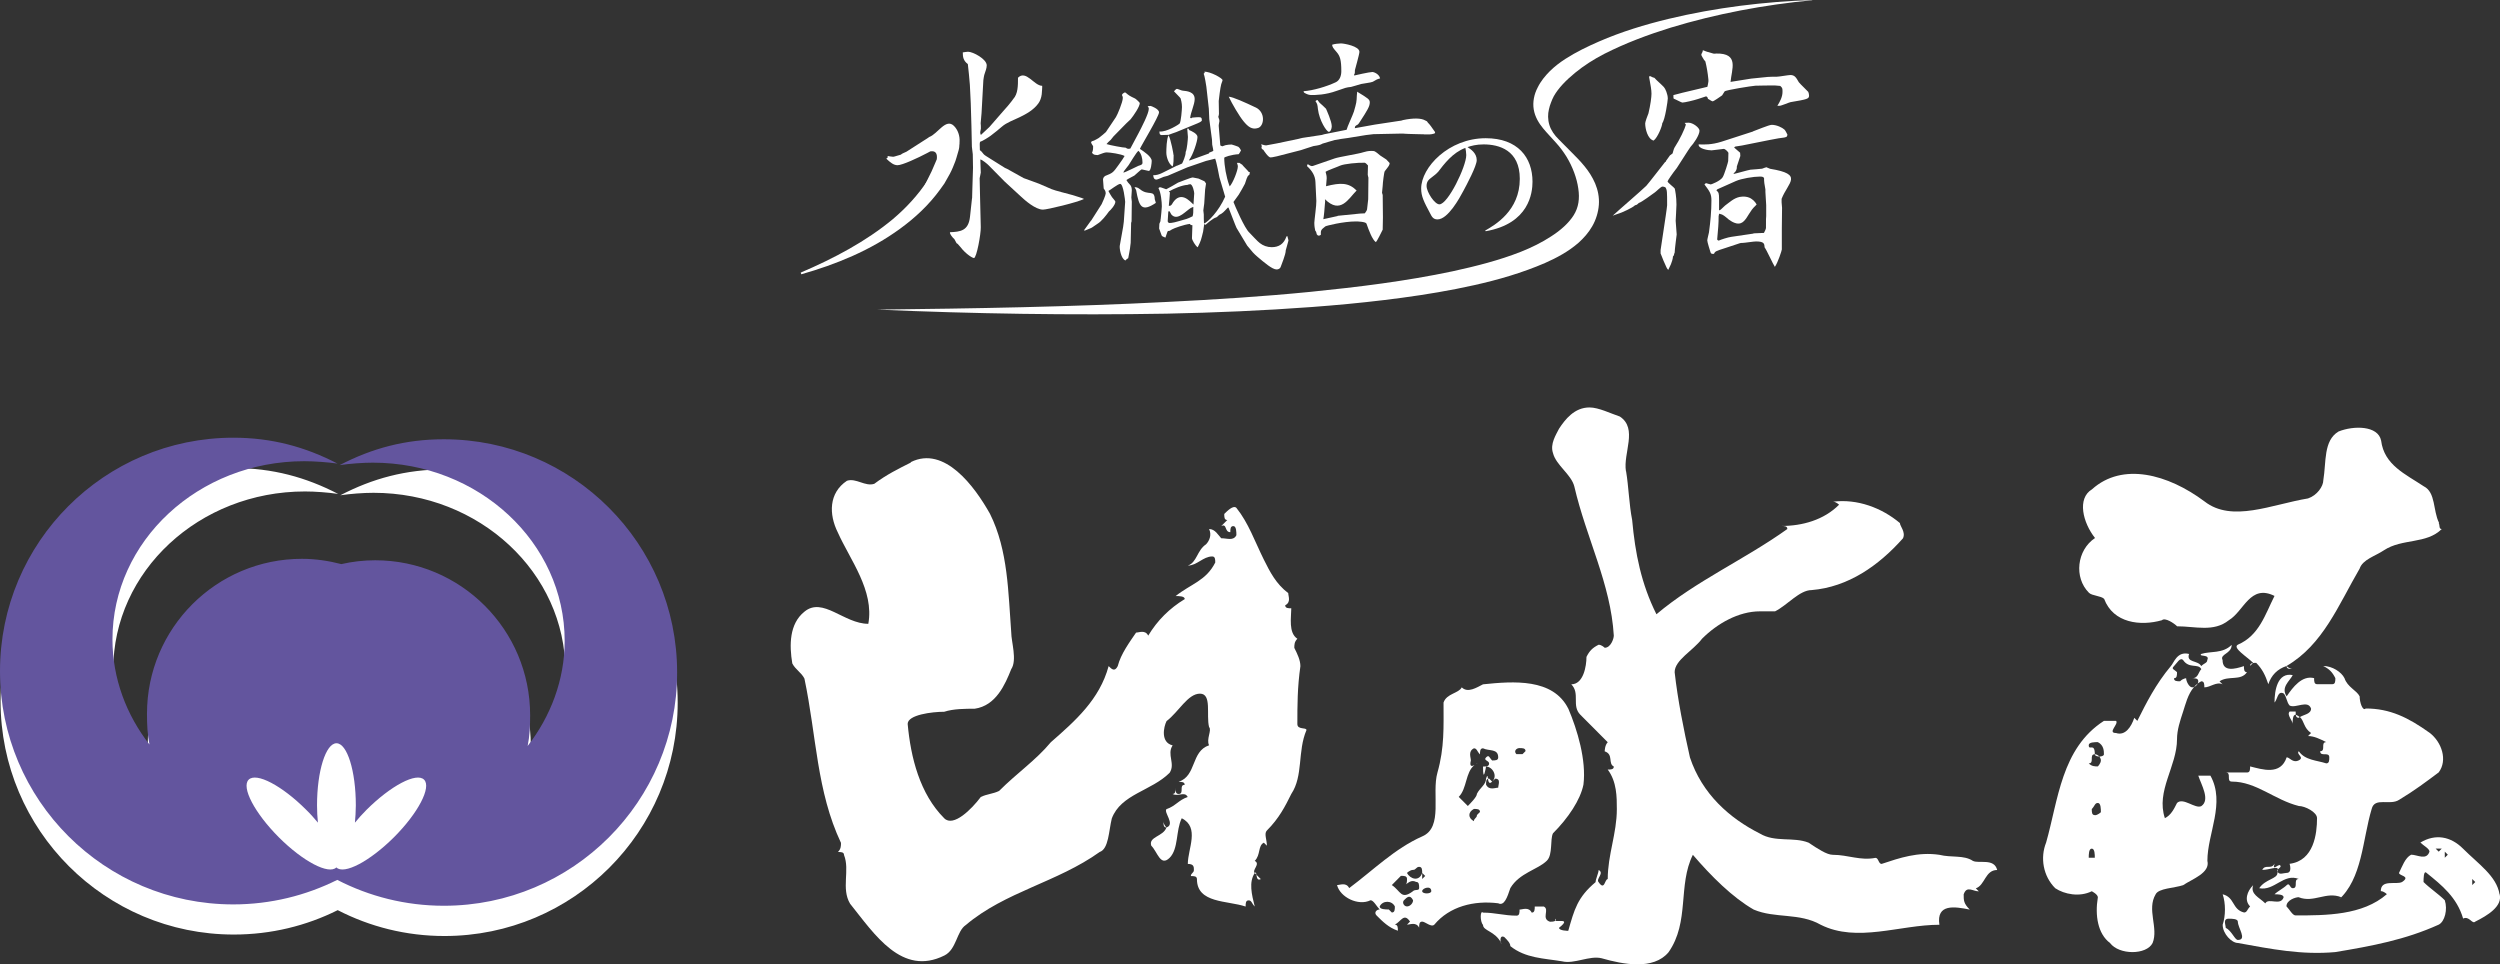
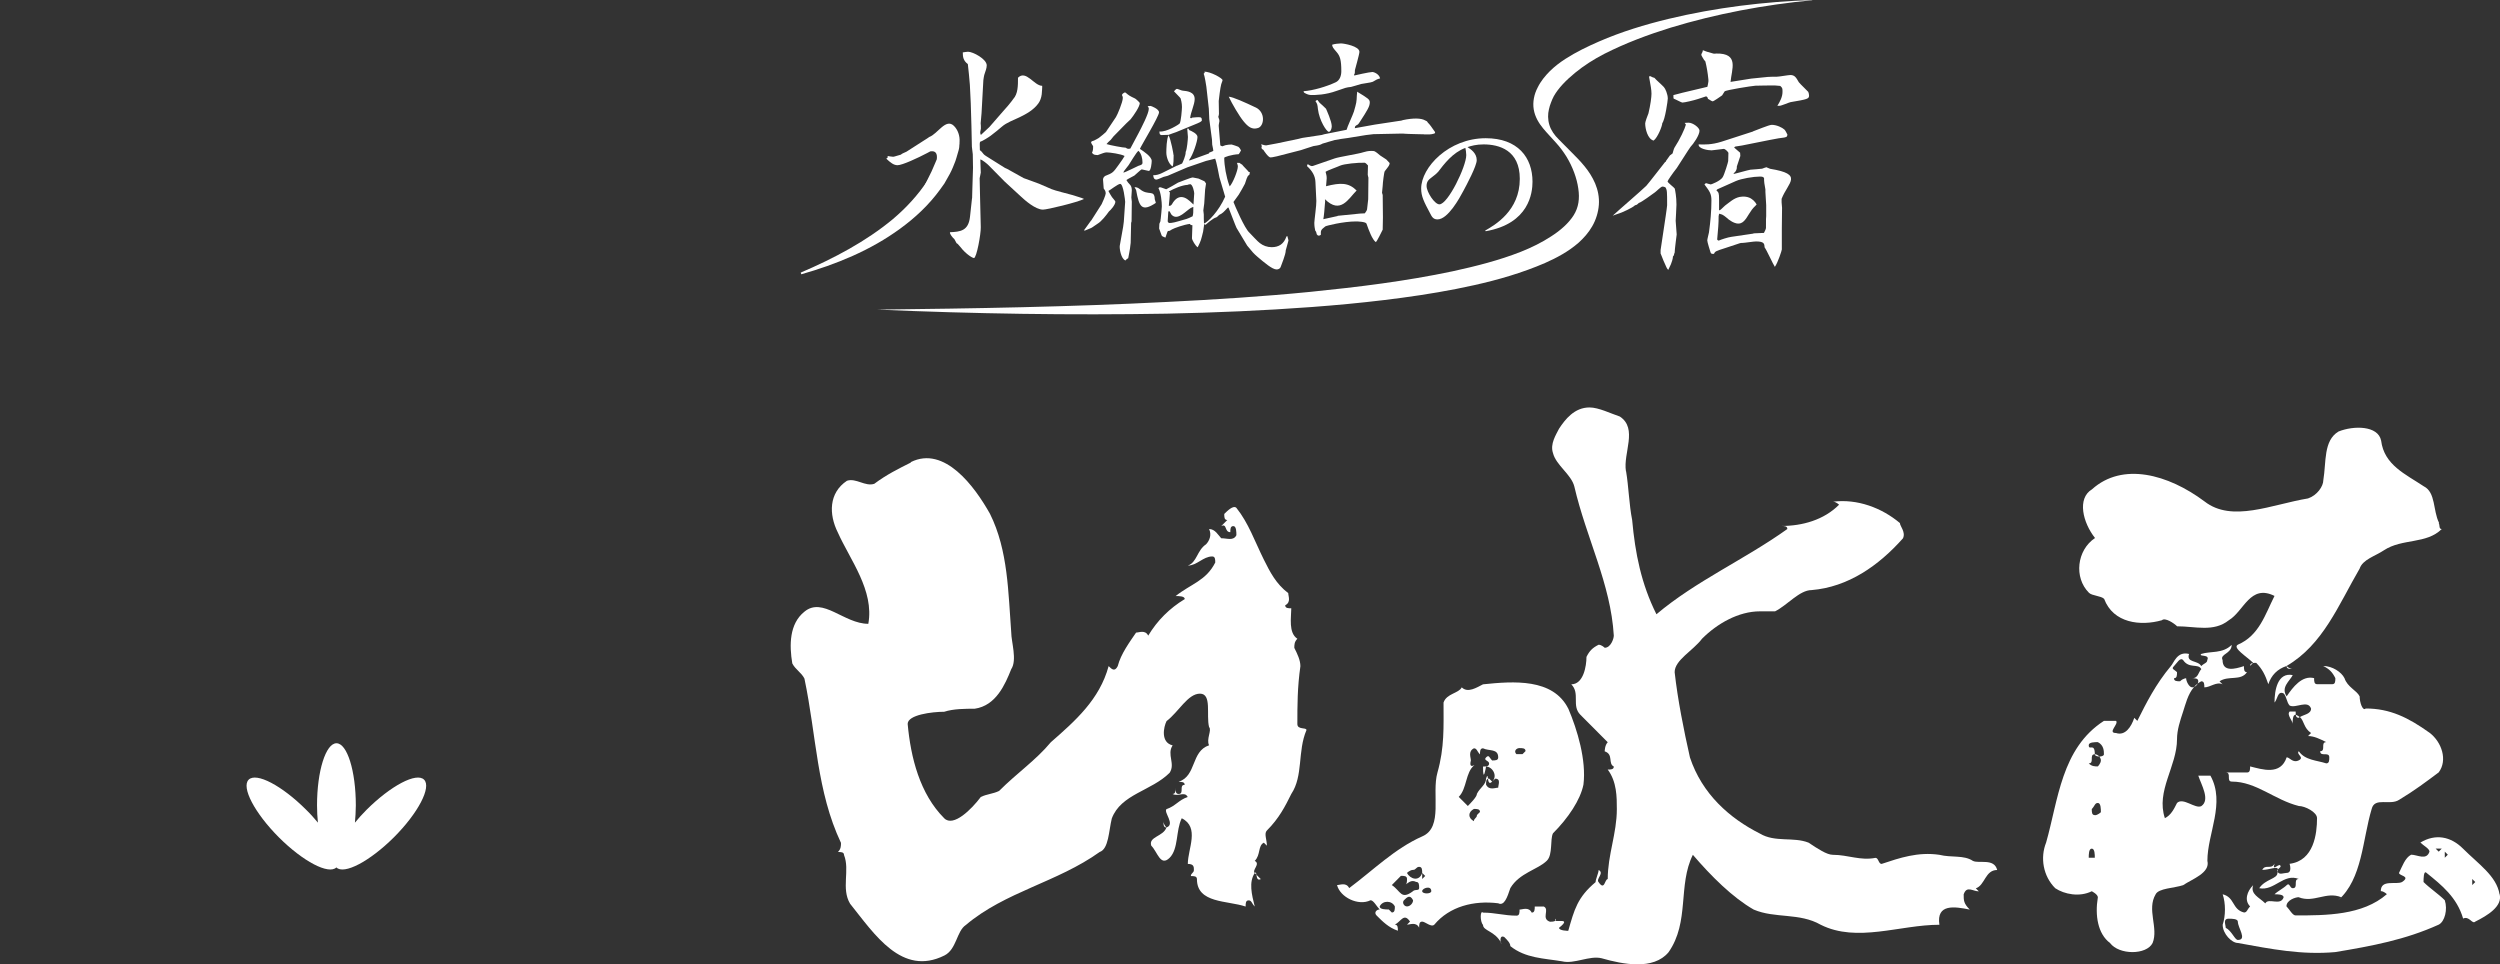
<svg xmlns="http://www.w3.org/2000/svg" id="_レイヤー_2" viewBox="0 0 222.3 85.74">
  <rect x="0" y="0" width="222.3" height="85.74" fill="#333333" stroke="none" />
  <defs>
    <style>.cls-1{fill:#fff;}.cls-1,.cls-2{stroke-width:0px;}.cls-2{fill:#63559e;}</style>
  </defs>
  <g id="header">
    <path class="cls-1" d="m97.03,19.61l.93-1.46c.08-.14.36-.81.36-.95,0-.2-.08-.3-.18-.44l-.06-.81c.02-.12.04-.18.18-.3.71-.28.71-.3,1.21-.99.34-.48.38-.53.53-.79-.32-.18-1.31-.32-1.6-.32-.18,0-.4.1-.79.24-.3-.02-.36-.02-.51-.2.08-.2.1-.26.1-.59-.04-.08-.18-.26-.18-.34,0-.1.18-.14.26-.16.08-.04.44-.22.51-.3.08-.06.48-.38.55-.46l.89-1.33c.12-.18.61-1.33.61-1.7,0-.04,0-.12-.08-.26.06-.12.08-.14.22-.22h.1c.3.26.36.3.85.53.06.02.42.36.42.4,0,.32-.53,1.09-.81,1.44-.04.06-.36.32-.4.38l-1.13,1.15s-.2.26-.24.3c-.14.12-.34.32-.38.38.28.1,1.58.34,1.7.32.18.12.22.12.42.08l.73-1.37c.24-.46.91-1.74.91-2.16,0-.1-.02-.12-.1-.24.04,0,.22-.02.26-.02s.75.26.75.57c0,.36-1.58,2.95-1.7,3.25.34.22,1.05.69,1.05,1.07,0,.14-.06.89-.26.89-.02,0-.59-.14-.63-.14-.06,0-.59.51-.65.55-.57.3-.63.34-.71.4.12.2.14.22.36.46.1.14.12.32.12.46,0,.1-.04.53-.04.63,0,.06.04.34.04.38l-.02,1.74-.04.14-.04,1.78c0,.06-.06.4-.06.49,0,.02-.14.81-.16.87-.12.06-.14.08-.24.2-.4-.12-.55-1.09-.51-1.31l.3-1.68.06-.46.12-1.76c0-.1-.16-1.6-.44-1.6-.2,0-.91.57-1.05.63.04.1.3.53.32.55.02.04.3.34.3.4,0,.3-.46.79-.57.87-.24.34-.67.89-1.01,1.09-.08.04-.47.34-.57.38-.08.04-.44.18-.53.22h-.12l.63-.87Zm4.22-4.87c.34-.1.34-.16.34-.3,0-.34-.1-.79-.36-1.03-.2.14-.75,1.11-.87,1.27-.4.51-.44.55-.47.67.22-.04,1.15-.53,1.35-.61Zm1.53,3.3c-1.26.84-1.49.35-1.75-1.11-.01-.06-.05-.11-.08-.16s-.06-.1-.07-.13c.09.02.24-.02.48.18.74.63,1.3-.01,1.32.89,0,.06.1.26.09.33Zm1.87-3.3c.08-.04.4-.16.46-.2.04-.06.34-.71.32-1.03.12-.22.2-1.15.2-1.33,0-.12-.06-.63-.06-.73l.1-.02.08.14c.2.08.73.32.73.61,0,.4-.42,1.64-.73,2.02v.08l1.74-.63.04-.08c.28-.1.3-.12.36-.16-.02-.14-.02-.18-.1-.55-.02-.06,0-.38-.02-.44l-.24-1.82-.04-.93-.22-1.96c-.02-.12-.14-.95-.24-1.15l.1-.1-.04-.08c.49-.04,1.62.57,1.62.75,0,.06-.14.38-.14.46-.04.1-.2,1.27-.2,1.39,0,.18.02.99.02,1.15,0,.06-.04.22-.06.26.1.24.1.32.1.38s-.08.38-.06.44l.14,1.72c.06.04.12.06.18.08.06-.02.22-.08.28-.1.18-.04.4-.06.55-.06.04,0,.55.18.59.2.08.06.14.12.24.32-.02.06-.16.3-.2.34-.67.04-1.29.26-1.29.32,0,.71.18,1.7.44,2.43.02.04.04.08.04.12.28-.28.73-1.41.73-1.78,0-.12-.06-.24-.08-.32h.22c.14.1.16.12.24.16.08.12.53.55.59.65l.1.02-.04.22-.14.12c-.1.18-.1.22-.26.69-.04.1-.47.85-.55.97-.08.1-.12.16-.47.65.12.32.99,2.36,1.42,2.73.14.14.77.83.93.93.28.22.65.36,1.05.36.65,0,1.09-.3,1.31-.95l.08-.04c.08.28.1.38.1.4,0,.04-.24.85-.24.87,0,.38-.4,1.31-.46,1.5-.06.12-.18.2-.36.2-.38,0-1.11-.63-1.7-1.13-.34-.3-.4-.36-.91-.99l-.95-1.58c-.06-.1-.63-1.62-.71-1.8h-.06c-.4.42-.44.49-.77.65-.04.02-.2.22-.26.22-.2.06-.32.16-.57.34-.06.04-.32.28-.38.32l-.12-.06c-.02.1-.08.59-.1.67-.18.73-.18.79-.48,1.39-.2-.12-.51-.65-.51-.81,0-.18.04-.99.04-1.15-.16-.02-.18-.04-.22-.12-.53.06-1.41.38-1.6.49-.18.12-.2.14-.36.14-.06.06-.18.51-.22.59-.22-.08-.3-.12-.34-.2-.02-.04-.22-.59-.22-.61,0-.08.02-.36.02-.42,0-.04.1-.2.1-.24s0-.18.02-.2c.02-.18.1-.95.1-1.11,0-.38-.08-1.23-.3-1.62.06-.06.08-.08.14-.08.1,0,.46.16.55.18.28-.14.77-.42,1.05-.59.02,0,1.15-.46,1.31-.46.02,0,.48.1.51.1l.53.24s.14.18.14.2l-.08.53-.08,1.25c0,.08-.08.51-.08.61,0,.06.04.3.04.36,0,.12,0,.67.02.81.36-.14,1.31-1.09,1.88-2.39l-.51-1.72c-.02-.1-.26-1.41-.38-1.66l-.81.2-1.66.57-1.7.73c-.06.04-.38.1-.42.12-.1.04-.53.24-.63.24-.26,0-.28-.28-.28-.4.22.04.57-.08.77-.18l1.35-.67Zm1.27-4.22l.08-.06c.2-.02.44-.04.57-.04.24,0,.3.04.3.3-.06.1-.16.16-.71.38l-1.58.65c-.1.04-.59.2-.67.24-.1,0-.59.02-.63.02-.18-.02-.18-.16-.18-.32.65.08,1.78-.67,1.78-.69.14-.12.22-1.33.22-1.48,0-.06,0-.38-.12-.77,0-.04-.51-.53-.59-.63.02-.02.18-.22.26-.22s.42.16.51.16c.4.04,1.07.1,1.07.75,0,.48-.36,1.19-.4,1.68l.08.02Zm-1.56,3.27c0,.28,0,.89-.1,1.01-.36-.24-.55-.85-.55-1.23,0-.32.02-1.23.2-1.54.2.36.44,1.66.44,1.76Zm-.44,6.04c.36,0,.48-.04,1.58-.36.2-.08.24-.08.55-.24.06-.26.06-.32.06-.81,0-.18.08-1.05.08-1.23,0-.14-.14-.81-.36-.81-.08,0-.2.04-.24.06-.47.02-1.19.32-1.66.59l.1.08c0,.1-.08,1.07-.1,1.19.06,0,.11.01.16-.02.11-.06.16-.2.23-.3s.15-.19.24-.27c.13-.11.3-.19.48-.19.37,0,.69.29.94.53.11.1.21.21.32.31-.02-.02-.12.01-.14.02-.05.01-.1.03-.14.05-.1.04-.2.1-.29.17-.28.2-.53.46-.84.6-.13.06-.28.1-.42.07-.08-.02-.15-.05-.21-.1-.1-.07-.16-.18-.21-.29-.01-.03-.02-.05-.04-.07s-.05-.04-.07-.03c-.06,0-.05.08-.06.12l-.05.79.1.14Zm7.73-10.28c.9.43.77,1.65.22,1.83s-.9-.12-1.29-.59-1.03-1.57-1.32-2.19c.33,0,1.48.52,2.38.95Z" />
    <path class="cls-1" d="m115.56,12.32l.26-.06,1.72-.26.2-.06,2-.4c.04-.22.57-1.35.65-1.62.22-.77.24-.85.26-1.43,0-.06.04-.3.02-.34.97.59,1.13.69,1.13.95,0,.36-.2.69-.91,1.78-.08.12-.12.18-.2.22-.18.1-.2.1-.22.3l1.78-.32,2.11-.32.21-.03c.07-.01.13-.03.17-.05.9-.19,1.62-.19,1.99.03.05.02.11.05.16.08.03.05.05.09.09.13.18.18.28.33.63.83l-.02.1c-.14.06-.34.12-.71.1h-.24s-.1-.02-.16-.01c-.12-.01-.83-.01-1.19-.03-.07,0-.14,0-.22-.01s-.18,0-.29-.02c-.07,0-.15,0-.24,0l-2.41.05-.67.08-1.6.26c-.18.02-1.01.14-1.17.18-.18.04-.93.28-1.09.32-.22.12-.28.14-.81.22-.18.04-.95.32-1.11.36l-2.14.55c-.32.08-.53.1-.57.1-.2,0-.61-.63-.63-.67-.18-.1-.2-.16-.14-.34l-.06-.16c.3.08.34.1.44.1.3-.06.87-.16.97-.18l2-.42Zm4.83-5.6c.08-.02,1.39-.32,1.66-.32.06,0,.57.14.67.57-.28.08-.32.1-.65.3-.16.08-.91.16-1.05.2-.14.04-.85.26-.89.26-.42.04-.51.08-1.25.34-1.03.38-1.92.38-2.3.38-.26,0-.49-.14-.63-.22l-.04-.12c.87-.06,2.06-.42,2.85-.79.36-.16.51-.57.51-.99,0-1.01-.12-1.35-.4-1.68-.34-.4-.38-.44-.42-.67.18-.08.65-.12.79-.12.26,0,1.64.24,1.64.75,0,.2-.4,1.6-.4,1.62,0,.24,0,.3-.08.42l.02.06Zm-4.14,7.9h.08c.1.08.28.18.4.14l1.94-.67c.38-.14,2.2-.42,2.55-.55.22-.06.4-.12.71-.12s.32,0,.79.4c.06.06.49.3.55.36.04.04.26.28.3.32-.02.2-.06.24-.44.73-.06.08-.18,1.09-.18,1.29,0,.1-.06.53-.06.63.02.06.06.16.06.2l.02,1.98c0,.16-.02.93-.02,1.09-.12.24-.48.99-.61,1.11-.32-.22-.63-1.07-.83-1.64-.06-.18-.79-.2-.95-.2-1.11,0-2.63.38-2.71.44-.38.3-.42.34-.4.75-.12.08-.16.08-.26.06l-.1-.1c-.04-.2-.06-.24-.14-.34-.04-.18-.08-.4-.08-.69,0-.2.2-1.62.18-1.94l-.08-1.68c-.02-.55-.28-.99-.75-1.42l.04-.18Zm.89-5.74s.18.22.2.26c.08.06.49.44.57.53.04.1.51,1.11.51,1.56,0,.2-.1.49-.26.49-.2,0-.85-1.01-.97-2.02-.04-.42-.06-.46-.22-.71.04-.02.1-.1.18-.1Zm1.8,10.31l2-.2.42-.02c.06-.08.2-.28.2-.36,0-.14.1-.75.1-.89l.02-1.92s-.06-.22-.06-.26c0-.12.02-.71.02-.83-.16-.18-.22-.22-.28-.24-.63-.02-1.84.1-2.2.26-.2.1-1.13.42-1.29.55.06.22.1.36.1.57,0,.08-.02.3-.04.51,0,.07-.01.14-.02.2,1.29-.33,2.01-.33,2.72.38-.72.72-1.43,2.15-2.82.77.02.06.02.12.02.2-.04.55-.11,1.37-.16,1.58l1.27-.28Z" />
    <path class="cls-1" d="m132.05,20.51c.87-.5,3.09-1.76,3.09-4.61,0-2.55-1.84-3.06-3.22-3.06-.65,0-1.1.13-1.43.24.29.19.82.53.82,1.16,0,.52-.89,2.18-1.19,2.74-.34.64-1.37,2.53-2.3,2.53-.37,0-.5-.23-.66-.55-.55-1.03-.79-1.51-.79-2.19,0-1.89,2.45-4.48,5.74-4.48,2.85,0,4.16,1.71,4.16,3.87,0,.98-.29,3.72-4.16,4.4l-.05-.05Zm-4.22-5.19c-.11.14-.19.19-.61.52-.13.1-.37.27-.37.69,0,.55.72,1.64,1.14,1.64.76,0,2.39-3.37,2.39-4.38,0-.21-.05-.5-.08-.64-1.13.42-1.88,1.42-2.46,2.18Z" />
    <path class="cls-1" d="m148.73,13.63s.11-.42.16-.49c.49-.75.93-1.7,1.02-2.06l-.11-.15c.18-.02.31-.02.35-.02.38,0,.97.44.97.71,0,.4-.55,1.19-.8,1.44-.07.07-1.15,1.79-1.22,1.88-.42.53-.82,1.13-.82,1.19,0,.11.6.55.64.64.04.2.15.71.15,1.42,0,.22-.07,1.42-.07,1.44,0,.22.09,1,.09,1.22,0,.02-.18,1.35-.18,1.62l-.04.09c-.02.13-.02.15-.11.24,0,.18-.11.53-.18.69-.02.07-.22.44-.24.51-.13-.13-.15-.2-.44-.86-.04-.09-.2-.53-.24-.6v-.31l.31-2.06c.02-.13.27-1.77.27-1.92,0-1.22,0-1.35-.15-1.59-.04-.02-.15-.07-.27-.07-.13,0-.55.44-.66.51-.22.15-1.19.89-1.44.95-.15.15-.2.18-.33.2-.24.24-1.15.64-1.37.71-.11.02-.53.2-.62.22.47-.44,2.59-2.26,2.99-2.66.13-.13,1.61-2.04,1.66-2.1q.09-.02.09-.11c.07-.07.31-.46.35-.49l.24-.18Zm-1.95-6.84c.18.09.22.11.33.13.2.24.62.58.84.82.13.13.35.64.35,1.02,0,.18-.24,1.88-.49,2.19,0,.24-.4,1.28-.77,1.55-.53-.13-.75-1.04-.75-1.53,0-.15.24-.77.29-.89.18-.75.27-1.44.27-1.75,0-.33-.07-.71-.22-1.53.04,0,.11-.04.15-.02Zm2.04,1.66c.13-.02.66-.18.77-.2l2.23-.53c.03-.11.06-.26.09-.46,0-.06.01-.13,0-.2q-.09-.89-.27-1.6s-.07-.09-.12-.14c0,0-.24-.38-.24-.44,0-.09.09-.22.11-.27l.02-.13h.07c.12.07.48.18.86.28.09.03.17.01.26,0,2.08-.04,1.37,1.4,1.28,2.53,0,0,.04-.02.13-.03l1.7-.27,1.48-.15c.13-.02.71-.02.82-.02.18,0,1.02-.15,1.19-.15.38,0,.51.22.75.64.11.15.82.82.84.86.04.09.07.22.07.33,0,.29-.15.33-1.64.58-.13.02-.82.33-1,.33h-.18c.24-.38.46-.8.46-1.24,0-.31,0-.35-.2-.53-.13,0-.31-.04-.46-.04-.38,0-1.28,0-1.75.02-.31.02-2.63.38-2.74.51-.07.11-.18.29-.22.35-.13.09-.75.53-.84.53s-.35-.2-.42-.22c-.02-.11-.07-.22-.18-.22-.02,0-.64.22-.73.24-.33.11-1.17.31-1.37.31-.07,0-.64-.31-.77-.35l-.02-.11v-.22Zm7.06,3.23c.27-.09,1.42-.58,1.66-.58.44,0,.93.24,1.13.42.09.07.27.46.27.46,0,.07-.07.15-.07.18-.04.02-.18.07-.22.07-.4.04-.49.07-1.31.22l-1.9.38c-.29.07-.77.15-1.13.2-.04.02-.07.04-.11.09l.53.46.02.29-.31.93c.02.22-.07.46-.27.6l-.02.07c.24-.04,1.28-.35,1.5-.38.18-.02,1-.07,1.04-.09s.35-.13.38-.13c0,0,.04.02.11.05.07.03.15.07.22.09,3.02.49,1.59,1.2,1.02,2.67,0,.17,0,.3,0,.31,0,.07.04.42.04.49l-.02,1.84v1.86c0,.09-.35,1.17-.62,1.55-.18-.27-.73-1.5-.91-1.73-.02-.33-.04-.53-.77-.53-.2,0-1.02.13-1.19.13,0,0-.2,0-.22.02l-1.39.46c-.75.24-.84.27-.93.49-.18.02-.27,0-.31-.13s-.29-.91-.29-1.06c0-.11.13-.6.15-.71.13-.95.22-1.9.22-2.85,0-.6-.16-.8-.62-1.42.02-.02.09-.11.16-.11.02,0,.33.11.4.11.04,0,.84-.29,1.06-.64.15-.24.49-1.35.49-1.44,0-.13.02-.64.02-.73-.02-.07-.27-.35-.42-.35-.04,0-.97.13-1.08.13-.29,0-1.19-.13-1.15-.53.51.02,1.15.04,2.04-.24l2.81-.91Zm.04,9.07l.93-.04c.04-.09.18-.33.18-.44,0-.82,0-.91.02-1.06v-.97l-.07-1.17v-.22q-.13-.63-.12-1.01c-.02-.05-.06-.09-.12-.11s-.14-.03-.24-.03c-.58,0-1.66.18-2.15.4l-1.64.73-.09.09c.2.2.24.22.24.8v.83c0,.07-.03.19.07.14.13-.07.31-.29.46-.41.41-.3.78-.66,1.3-.77.34-.07.8-.03,1.09.2.05.04.11.08.16.13.1.1.19.21.26.34-.03.04-.07.08-.12.13-.11.1-.21.21-.3.33-.17.23-.31.48-.47.72-.13.19-.29.4-.51.48-.27.1-.55,0-.79-.13-.2-.11-.38-.25-.54-.4-.09-.08-.25-.19-.34-.23-.02,0-.26-.09-.26-.08-.01.07-.05.15-.05.22,0,.69-.04,1.08-.13,2.08.07.09.09.09.15.09.2-.09.8-.29,1.11-.33l1.97-.29Z" />
    <path class="cls-1" d="m78.94,13.96l-.02-.09c.08.02.43.07.51.07s.57-.17.68-.19c.06-.07.23-.15.49-.26l1.56-1s.1-.07.19-.12.18-.12.28-.19c.75-.27,1.47-1.7,2.19-.99s.72,2.15-.28,2.77c-.07.06-.11.16-.14.24l-.04.13c-.1.28-.57,1.45-.63,1.71l-.23.37c-.18.41-.37.65-.9,1.26-.76.91-.86,1.02-1.19,1.17-.1.19-.51.48-.64.5-.1.11-.14.13-.37.24-.06.02-.14.15-.18.22-.12.02-.51.22-.7.3l.43-.37v-.11l1.09-1.36c.12-.13.92-1.26,1-1.41l.8-1.62c.03-.06.17-.4.32-.74.05-.11.1-.22.14-.33q.1-.81-.58-.7c-.08.04-.16.09-.26.14-.83.44-2.23,1.09-2.65,1.09-.35,0-.64-.24-1-.58l.14-.13Zm7.5,3.66l.02-.76.06-1.93c0-.19-.02-1.04-.02-1.21,0-.11-.08-.56-.08-.67l-.04-1.84-.06-2.03-.08-1.64c-.02-.37-.14-1.49-.18-1.84-.39-.3-.45-.61-.45-1.04.1-.02.39-.06.47-.06.43,0,1.66.65,1.66,1.21,0,.26-.12.54-.16.67-.1.24-.12.56-.14.65l-.16,2.92c0,.15-.08.78-.08.91.02.11.02.32.02.48,0,.04-.06.28-.06.32,0,.09.02.17.06.24l.76-.71,1.21-1.39c.38-.42.53-.6.74-.87.05-.07.11-.14.17-.23.42-.46.42-1.18.42-1.89.72-.72,1.43.72,2.15.72.02,0-.03.7-.04.76-.04.29-.13.58-.31.82-.42.57-1.05.92-1.67,1.22-.51.25-1.14.46-1.57.84-.32.28-.65.54-.99.8-.14.11-.76.5-.94.54-.04.13-.04.19-.02.74.14.11.16.13.33.35.04.07.35.26.45.32l1.45.91.2.09,1.47.82c.1.04,1.15.41,1.37.5l1.11.48c.23.11,1.6.45,1.84.52.18.07.9.26,1.04.35-.57.3-3.28.95-3.65.95-.66,0-1.6-.82-2.01-1.21l-1.39-1.28-1.43-1.45c-.1-.11-.57-.5-.74-.52,0,.19.04,1,.04,1.17,0,.09-.1.43-.1.5l.04,1.82.06,2.53c.02.58-.37,2.75-.61,2.75-.08,0-.66-.28-1.23-1.02-.2-.24-.22-.26-.31-.3l-.2-.37c-.12-.09-.43-.45-.39-.61.94-.04,1.64-.13,1.78-1.36l.18-1.65Z" />
    <path class="cls-1" d="m161.15,0c-4.29.15-8.58.67-12.79,1.68-2.1.51-4.18,1.14-6.2,2.02-1,.44-2.01.92-2.97,1.54-.48.31-.94.66-1.37,1.08-.42.42-.82.9-1.1,1.48-.3.57-.45,1.27-.34,1.93.11.67.46,1.23.83,1.68.37.45.77.85,1.12,1.25.36.39.68.82.96,1.27.55.9.92,1.91,1.05,2.82.14.91.03,1.69-.41,2.39-.44.7-1.16,1.34-1.99,1.87-.82.54-1.75,1-2.71,1.38-1.93.76-3.99,1.28-6.05,1.73-4.15.88-8.39,1.4-12.65,1.83-4.25.42-8.53.69-12.81.9-8.56.44-17.14.58-25.72.68h0c8.58.37,17.16.51,25.75.36,4.3-.09,8.59-.27,12.89-.59,2.15-.16,4.29-.36,6.44-.62,2.14-.26,4.28-.57,6.41-.99,2.13-.42,4.25-.93,6.34-1.69,1.04-.38,2.08-.8,3.09-1.39.5-.29.99-.63,1.45-1.03.45-.41.88-.88,1.21-1.46.33-.57.54-1.24.59-1.91.05-.68-.09-1.33-.33-1.9-.49-1.15-1.31-1.98-2.08-2.75l-1.15-1.16c-.38-.37-.69-.8-.84-1.29-.15-.49-.14-.98-.04-1.39.05-.21.1-.4.18-.59.07-.19.15-.38.25-.57.42-.75,1.12-1.45,1.9-2.09.78-.64,1.66-1.2,2.59-1.68,1.87-.95,3.87-1.7,5.9-2.33,4.08-1.24,8.31-2.03,12.58-2.44h0Z" />
    <path class="cls-1" d="m85.05,12.07c.3.48.3.93.18,1.33-.13.4-.21.82-.39,1.21-.15.4-.33.78-.55,1.15l-.31.55-.37.52c-.99,1.37-2.22,2.52-3.55,3.49-2.66,1.95-5.72,3.19-8.81,4.07l-.05-.15c2.94-1.26,5.79-2.76,8.2-4.76,1.19-1.01,2.25-2.16,3.08-3.43.42-.63.8-1.29,1.12-1.97.19-.33.31-.69.47-1.04.14-.36.3-.7.81-.99l.15.03Z" />
    <path class="cls-1" d="m80.99,41.09c2.99-1.49,5.68,2.17,7.04,4.6,1.62,3.25,1.62,7.04,1.89,10.56,0,.81.54,2.44,0,3.25-.54,1.35-1.35,3.25-3.25,3.52-.81,0-1.89,0-2.71.27-1.08,0-3.25.27-3.25,1.08.27,2.98,1.08,6.22,3.25,8.39.81.82,2.44-.81,3.25-1.89.54-.27,1.08-.27,1.63-.54,1.62-1.62,3.25-2.71,4.6-4.33,2.17-1.9,4.33-3.79,5.14-6.77.27.27.54.54.81,0,.27-1.08,1.08-2.17,1.63-2.98.27,0,.81-.27,1.08.27.81-1.35,1.9-2.43,3.25-3.25,0-.27-.54-.27-.81-.27,1.35-1.08,2.7-1.35,3.52-2.98,0-.27,0-.54-.27-.54-.81,0-1.35.81-2.17.81.81-.27.81-1.35,1.62-1.89.27-.28.54-.81.27-1.36.54,0,.81.54,1.08.82.54,0,1.08.26,1.35-.27,0-.27,0-.81-.27-.81s-.27.27-.27.54c-.54,0-.27-.81-.81-.54q.27-.27.54-.54c-.27,0-.27-.27-.27-.54.27-.27.81-.81,1.08-.54,1.08,1.35,1.63,2.97,2.44,4.6.54,1.08,1.08,2.16,2.17,2.98,0,.27.27.81-.27,1.08,0,.27.27.27.54.27,0,.81-.27,2.17.54,2.71-.27.27-.27.54-.27.81.27.54.54,1.09.54,1.63-.27,1.89-.27,3.52-.27,5.14,0,.54.81.27.81.54-.81,1.89-.27,4.06-1.35,5.68-.54,1.09-1.08,2.16-2.17,3.25-.27.27,0,.81,0,1.35l-.27-.27c-.54.27-.27,1.08-.81,1.62.54.27-.27.81,0,1.08q.27.27.54.54c-.54.27-.27-.81-.54-.54-.54.81-.27,1.9,0,2.98-.27-.27-.27-.55-.54-.55s-.27.27-.27.55c-1.63-.55-4.33-.27-4.33-2.44,0-.27-.27-.27-.54-.27,0-.27.27-.27.27-.54s0-.54-.54-.54c0-1.35,1.08-3.25-.54-4.06-.54,1.09-.27,2.71-1.08,3.52-.82.81-1.08-.54-1.63-1.08-.27-.81,1.08-.81,1.35-1.62,0,0-.27-.27-.27-.54,0,.27,0,.54.27.54.81-.27-.27-1.35,0-1.63.81-.27,1.08-.81,1.89-1.08-.27-.54-.81,0-1.35-.27.27,0,.27-.27.27-.54,0,.27,0,.54.27.54.54,0,0-.81.54-.81,0-.27-.27-.27-.54-.27,1.62-.54,1.08-2.7,2.71-3.25-.27-.54.27-1.35,0-1.62-.27-1.08.27-2.97-.81-2.97s-1.89,1.62-2.97,2.44c-.27.54-.54,1.9.54,2.16-.54.81.27,1.63-.27,2.44-1.63,1.62-4.33,1.89-5.14,4.06-.27,1.09-.27,2.71-1.08,2.98-3.79,2.71-8.39,3.52-11.91,6.5-.81.54-.81,2.16-1.89,2.7-3.79,1.89-6.22-1.89-8.39-4.6-.81-1.35,0-2.98-.54-4.33,0-.27-.27-.27-.54-.27.27-.27.27-.54.27-.81-2.17-4.6-2.17-9.47-3.25-14.61-.27-.54-.81-.81-1.08-1.35-.27-1.62-.27-3.52,1.08-4.6,1.63-1.35,3.52,1.08,5.68,1.08.54-2.97-1.62-5.68-2.71-8.12-.81-1.62-.81-3.52.81-4.6.81-.27,1.62.54,2.43.27,1.08-.81,2.17-1.35,3.25-1.89Z" />
    <path class="cls-1" d="m144.59,41.9c.23,1.36.27,2.98.54,4.33.27,2.98.81,5.69,2.16,8.39,3.52-2.97,7.85-4.87,11.64-7.58,0-.27-.27-.27-.54-.27,1.89,0,3.79-.54,5.14-1.89,0,0-.27-.27-.54-.27,2.16-.27,4.33.54,5.95,1.9,0,.27.54.81.27,1.36-2.16,2.43-4.87,4.33-8.12,4.6-1.08,0-2.17,1.35-3.25,1.89h-1.35c-1.89,0-3.79,1.08-5.14,2.43-.81,1.08-2.44,1.9-2.44,2.98.27,2.43.81,5.14,1.36,7.58,1.08,3.25,3.52,5.41,6.22,6.77,1.35.81,2.98.27,4.33.81.81.54,1.62,1.08,2.16,1.08,1.35,0,2.44.54,3.79.27.27,0,.27.54.54.54,1.62-.54,3.25-1.09,5.14-.81,1.08.27,2.17,0,2.98.54.54.27,1.89-.27,2.16.81-1.08,0-1.08,1.36-1.9,1.63l.27.27c-.54,0-1.08-.54-1.35.27,0,.54,0,.81.54,1.35-1.35-.27-2.98-.54-2.7,1.35-3.52,0-7.31,1.62-10.55,0-1.9-1.09-4.06-.54-5.96-1.35-1.89-1.08-3.79-2.98-5.41-4.87-1.35,2.71-.27,5.95-2.16,8.66-1.35,1.62-4.06,1.08-5.95.54-1.08-.27-2.44.54-3.52.27-1.62-.27-3.25-.27-4.6-1.35,0-.27-.27-.54-.54-.81-.54-.27-.27.81-.27.54-.54-1.08-1.62-1.08-1.62-1.62-.27-.27-.27-1.35,0-1.09,1.08,0,1.89.27,2.98.27.27,0,.27-.27.27-.54.27,0,.81-.27,1.08.27.27,0,.27-.27.27-.54h.81c.54.27-.27,1.08.54,1.35.27,0,.54,0,.54-.27-.54.54,1.63-.27.27.81,0,.27.82.27.82.27.54-1.89.81-2.97,2.43-4.33,0-.27.27-.81.27-1.08.54.27-.27.81,0,1.08.54.81.54-.27.81-.27,0-2.16.81-4.06.81-6.22,0-1.08,0-2.44-.81-3.52.27,0,.54,0,.54-.27-.54-.27,0-1.08-.81-1.35,0,0,0-.54.27-.81-.81-.81-1.62-1.63-2.43-2.44-.81-.81,0-1.89-.81-2.71,1.08,0,1.35-1.62,1.35-2.44.27-.54.54-.81,1.08-1.08.27,0,.54.27.54.27.54,0,.81-.81.81-1.08-.27-4.6-2.44-8.65-3.51-13.26-.27-1.08-1.63-1.89-1.9-2.98-.27-.81.27-1.62.54-2.16.54-.82,1.36-1.89,2.71-1.89.81,0,1.89.54,2.7.81,1.62,1.08.27,3.25.54,4.87Z" />
-     <path class="cls-1" d="m124.84,78.71s.04,0,.06,0c-.02,0-.03,0-.06,0Z" />
-     <path class="cls-1" d="m131.33,67.88c.08-.09.03-.03-.07.04.02-.01.04-.03.07-.04Z" />
    <path class="cls-1" d="m139.45,63.01c-1.36-2.71-4.87-2.44-7.58-2.16-.54.27-1.35.81-1.89.27-.27.54-1.35.54-1.62,1.35,0,2.16.09,4-.54,6.22-.54,1.89.54,4.87-1.35,5.68-2.44,1.08-4.33,2.98-6.5,4.6-.27-.54-.81-.27-1.08-.27.27,1.08,1.89,1.89,2.98,1.35.27,0,.54.55.81.82-.27,0-.54.27-.27.54.54.54,1.08,1.08,1.89,1.35,0-.27,0-.54-.27-.54.54-.27.81-1.09,1.35-.27l-.27.27c.27,0,.81-.27,1.08.27,0-.27,0-.54.27-.54s.81.54,1.08.27c1.35-1.62,3.52-2.17,5.68-1.9.54.27.81-.54,1.08-1.35.81-1.36,2.43-1.63,3.25-2.44.54-.54.27-1.89.54-2.43,1.36-1.36,2.44-2.98,2.71-4.33.27-2.17-.54-4.87-1.35-6.77Zm-15.69,18.13l-.27-.27c-.27,0-.81,0-.81-.27.27-.55,1.08-.55,1.35,0,0,.27,0,.54-.27.54Zm1.35-.54c-.27,0-.46-.35-.27-.55.27-.27.54-.54.81,0,0,.27-.27.55-.54.55Zm.54-1.36c-1.08.81-1.08,0-1.89-.54.27-.27.54-.55.81-.82.27,0,.54,0,.54.27,0,.2,0,.4-.11.49.23-.13.48-.44.92-.22.27,0,.27.27.27.54s-.32.1-.54.27Zm-.54-1.62s.27-.27.54-.27.27-.27.54-.27.27.27.27.54l.27.27-.27.27v-.54c-.27.81-1.08.54-1.35,0Zm1.35,1.62c0-.27.81-.54.81,0,0,.27-.81.27-.81,0Zm4.87-6.76c0,.27-.27.27-.27.54-.54-.28-.54-.81,0-1.09.27,0,.54,0,.54.27l-.27.27Zm1.89-2.44c-.27,0-.81.27-1.08-.27,0-.23,0-.46.17-.52-.03-.23-.04-.42-.17-.02,0,.54-.54.81-.81,1.35,0,.27-.54.81-.81,1.09-.27-.28-.54-.54-.81-.81.75-.75.58-2.19,1.4-2.83-.22.12-.47.17-.32-.41,0-.27-.27-.81.27-1.08.27,0,.27.27.54.54,0-.27,0-.54.27-.54.54.27,1.35,0,1.35.81,0,.27-.27.27-.54.27-.27-.27-.27-.54-.54-.27-.27.27.27.27.27.54s-.27.27-.54.27c0,1.62.27,0,.27,0,.54,0,1.08.81.54,1.35l.27-.27c.54,0,.27.54.27.81Zm2.16-2.98h-.54c-.27-.27,0-.54.27-.54s.54,0,.54.27l-.27.27Z" />
    <path class="cls-1" d="m132.68,69.5l-.27-.27s-.07,0-.1.02c.03.24.1.53.37.25Z" />
    <path class="cls-1" d="m195.1,61.08c.14-.05.26-.17.32-.3-.12.09-.23.19-.32.3Z" />
    <path class="cls-1" d="m199.8,59.77c-.27,0-.27-.27-.27-.54-.81.27-1.9.54-1.9-.54-.27-.54.81-.54.81-1.35-.81.81-1.89.54-2.71.81-.27.27.81,0,.54.54,0,.27-.27.27-.54.54-.27-.54-1.35-.27-1.08-1.08-1.08-.27-1.35.81-1.62,1.08-1.35,1.62-2.17,3.25-2.98,4.87l-.27-.27c-.27.81-.81,1.62-1.62,1.35-.81,0,.27-.81,0-1.08h-1.08c-3.79,2.44-4.06,7.04-5.14,10.82-.54,1.35-.27,2.98.81,4.06.81.54,2.16.81,3.25.27,0,0,.54.27.54.54-.27,1.62,0,3.25,1.08,4.06.81,1.08,3.25,1.08,3.79,0,.54-1.35-.54-2.97.27-4.33.27-.54,1.62-.54,2.44-.81.81-.55,2.43-1.09,2.16-2.17,0-2.43,1.62-5.14.27-7.57h-1.08c.27.81,1.08,2.16.27,2.71-.54.27-1.62-.81-2.16-.28-.27.54-.54,1.09-1.08,1.35-.81-2.43,1.08-4.6,1.08-7.03,0-.81.27-1.62.54-2.44.21-.62.41-1.55.98-2.2-.06.03-.11.04-.17.04-.27,0-.54-.54-.54-.81,0,0-.27,0-.54.27-.27,0-.54,0-.54-.27.27,0,.27-.27.27-.54-.27-.27-.54-.27-.27-.54.27-.27.54-.81.81-.54.54.81,1.35.27,1.62.81-.27.27-.27.81-.81.81.27,0,.54,0,.54.27,0,.07-.02.14-.05.2.1-.08.2-.14.32-.2.27,0,.27.27.27.54.54,0,1.08-.54,1.62-.27l-.27-.27c.81-.54,1.89,0,2.44-.81Zm-14.07,16.5c0-.27,0-.81.27-.81s.27.54.27.81h-.54Zm.54-3.79c-.27,0-.27-.27-.27-.54.27-.27.27-.54.54-.54s.27.54.27.82c0,0-.27.27-.54.27Zm.4-5.21c.08.1.14.22.14.34,0,.27-.27.54-.27.54-.27,0-.54,0-.81-.27.54,0,0-.81.54-.81,0-1.08-.54-.27-.54-.81,0-.27.54-.27.81-.27.54.27.54.81.54,1.08,0,.14-.21.2-.41.2Z" />
    <path class="cls-1" d="m186.27,67.07c0,.14.2.2.4.2-.1-.12-.25-.2-.4-.2Z" />
-     <path class="cls-1" d="m202.55,77.31l-.05.05c0,.07.01.13.03.18.02-.1.03-.17.02-.22Z" />
+     <path class="cls-1" d="m202.55,77.31l-.05.05c0,.07.01.13.03.18.02-.1.03-.17.02-.22" />
    <path class="cls-1" d="m203.59,63.28c-.27.27.27.81.27,1.08,0-.27,0-.81.27-.81,0,0,0,0,.01,0-.01-.08-.01-.18-.01-.28h-.54Z" />
    <path class="cls-1" d="m202.24,76.81c-.27.54-.81,0-1.08.54.67,0,1.33-.36,1.4-.05l.23-.22c0-.54-.81.54-.54-.27Z" />
    <path class="cls-1" d="m204.14,63.56c.02.15.08.27.26.27.02-.02.05-.05.09-.07-.09-.08-.2-.15-.35-.2Z" />
    <path class="cls-1" d="m222.26,79.52c-.27-1.63-1.87-2.68-3.25-4.06-1.08-1.08-2.44-1.35-3.79-.54.27.27.81.54.81.81-.27.81-1.08.27-1.63.27-.54.27-.81,1.08-1.08,1.62,0,.27,1.08.27.27.81-.54.27-1.89-.27-1.89.81.27,0,.54.27.54.27-2.17,1.89-5.41,1.89-8.12,1.89-.27,0-.54-.54-.81-.81,0-.55.81-.81,1.08-.81,1.35.54,2.44-.54,3.79,0l-.27.27c2.16-1.89,2.16-5.41,2.98-8.12.27-1.08,1.62-.27,2.44-.81,1.35-.81,2.44-1.63,3.52-2.44.81-1.08.27-2.7-.81-3.52-1.89-1.35-3.52-2.16-5.68-2.16-.27.27-.54-.54-.54-1.08-.27-.54-1.08-.81-1.35-1.62-.27-.54-1.08-1.08-1.89-1.08.54.27.81.54,1.08,1.08,0,.27,0,.54-.27.54h-1.35c-.27,0-.27-.27-.27-.54-1.08-.27-1.89.81-2.44,1.62-.54-.81.27-1.35.54-1.89-1.35-.27-1.62,1.35-1.62,2.44.27-.27.27-1.08.81-.81.27.27.27.81.54,1.08.54.27,1.62-.54,1.9.27,0,.49-.67.54-.99.75.39.36.33.98.99,1.42l-.27.27c.54,0,1.08.27,1.62.54-.54,0,0,.81-.54.81,0,.54.81,0,.81.54,0,.27,0,.54-.27.54-.81-.27-1.89-.27-2.44-1.08-.27.27.54.54,0,.81-.54.27-.81-.27-1.08-.27-.54,1.63-2.16,1.08-3.25.81,0,.27,0,.54-.27.54h-1.89c.54,0,0,.81.54.81,2.16,0,3.79,1.63,5.95,2.17.54,0,1.62.54,1.62,1.08,0,1.36-.27,3.79-2.44,4.06,0,0,.27.81-.27.81-.23,0-.67.2-.78-.09,0,.03-.02.06-.03.09,0,.54-1.08.54-1.62,1.36,1.35.27,2.17-1.36,3.52-.82-.54,0,0,.82-.54.82-.27,0-.27-.54-.54-.27-.27.27-.81.54-1.08.81.27,0,.81,0,.81.27-.27.81-1.36,0-1.63.54-.54-.54-1.35-.81-1.08-1.62-.54.54-.81,1.35-.27,1.89-.27.27-.27.54-.54.54-1.08-.27-.81-1.35-1.9-1.62.27.81.27,1.89,0,2.71,0,.81.81,1.62,1.35,1.62,2.97.54,5.68,1.08,8.66.81,3.25-.54,6.22-1.09,9.2-2.44.54-.27.81-1.35.54-2.17-.54-.54-1.35-1.08-1.89-1.62,0-.27,0-1.08.27-.81,1.35,1.09,2.7,2.17,3.25,4.06.54-.27.81.54,1.08.27,1.08-.54,2.44-1.35,2.17-2.44Zm-23.27,4.06c-.27,0-.54-.81-1.08-1.08,0-.27-.27-.81.27-.81.27,0,.81,0,.81.27,0,.54.85,1.62,0,1.62Zm17.86-7.85l-.27-.27h.54l-.27.27Zm.54.54v-.54l.27.27-.27.27Zm2.44,2.44v-.55l.27.27-.27.27Z" />
    <path class="cls-1" d="m216.85,46.5c.12.24,0,.54.27.54-1.35,1.36-3.52.82-5.14,1.89-.81.54-1.89.82-2.16,1.63-1.89,3.25-3.25,6.76-6.5,8.66,0,.27.27.27.54.27-.27,0-.54-.27-.54-.27-.81.27-1.35.81-1.62,1.62-.27-.81-.54-1.35-1.08-1.9-.27,0-.54,0-.54.27l.27-.27c-.54-.54-1.89-1.35-1.35-1.62,1.89-.81,2.43-2.71,3.25-4.33-2.17-1.08-2.71,1.35-4.06,2.16-1.35,1.08-2.98.54-4.6.54-.27-.27-1.08-.81-1.35-.54-1.89.54-4.33.27-5.14-1.9-.27-.27-1.08-.27-1.35-.54-1.35-1.35-1.08-3.79.54-4.87-1.08-1.36-1.62-3.52-.27-4.33,2.71-2.44,6.76-1.35,10.01,1.08,2.44,1.9,5.95.27,9.2-.27.81-.27,1.36-1.08,1.36-1.62.27-1.62,0-3.52,1.35-4.33,1.35-.54,3.52-.54,3.79.81.27,2.17,2.17,2.98,3.79,4.06,1.08.54.81,2.16,1.36,3.25Z" />
-     <path class="cls-1" d="m39.53,41.74c-3.44,0-6.41.81-9.27,2.3.87-.13,2.04-.22,2.95-.22,9.42,0,17.06,7.1,17.06,15.85,0,3.47-1.26,6.72-3.29,9.34.18-.9.22-1.78.22-2.73,0-7.61-6.17-13.78-13.78-13.78-1.04,0-2.04.12-3.01.34-1.12-.29-2.28-.46-3.49-.46-7.61,0-13.78,6.17-13.78,13.78,0,.95.04,1.83.22,2.73-2.04-2.61-3.29-5.87-3.29-9.34,0-8.76,7.64-15.85,17.05-15.85.91,0,2.08.09,2.95.22-2.86-1.48-5.82-2.3-9.27-2.3C9.34,41.62.05,50.91.05,62.36s9.29,20.74,20.74,20.74c3.32,0,6.46-.78,9.24-2.17,2.85,1.47,6.07,2.3,9.49,2.3,11.46,0,20.74-9.29,20.74-20.75s-9.29-20.74-20.74-20.74Z" />
-     <path class="cls-2" d="m39.47,39.06c-3.44,0-6.41.81-9.27,2.3.87-.13,2.04-.22,2.95-.22,9.42,0,17.06,7.1,17.06,15.85,0,3.47-1.26,6.73-3.29,9.34.18-.9.22-1.78.22-2.73,0-7.61-6.17-13.78-13.78-13.78-1.04,0-2.04.12-3.01.34-1.12-.29-2.29-.47-3.5-.47-7.61,0-13.78,6.17-13.78,13.78,0,.96.04,1.83.22,2.73-2.04-2.61-3.29-5.87-3.29-9.34,0-8.75,7.64-15.85,17.06-15.85.91,0,2.08.09,2.95.21-2.86-1.48-5.83-2.3-9.27-2.3C9.29,38.93,0,48.22,0,59.68s9.29,20.74,20.74,20.74c3.32,0,6.46-.79,9.25-2.18,2.85,1.47,6.07,2.3,9.48,2.3,11.46,0,20.74-9.29,20.74-20.74s-9.29-20.74-20.74-20.74Z" />
    <path class="cls-1" d="m37.71,69.33c-.67-.68-2.96.53-5.12,2.68-.38.38-.72.76-1.03,1.14.04-.49.08-1,.08-1.54,0-3.05-.77-5.52-1.72-5.52s-1.73,2.47-1.73,5.52c0,.54.03,1.05.08,1.54-.32-.38-.65-.76-1.04-1.14-2.15-2.15-4.44-3.36-5.12-2.68-.67.67.53,2.96,2.68,5.12,2.15,2.15,4.44,3.35,5.12,2.68.67.67,2.96-.53,5.12-2.68,2.15-2.15,3.35-4.45,2.68-5.12Z" />
  </g>
</svg>